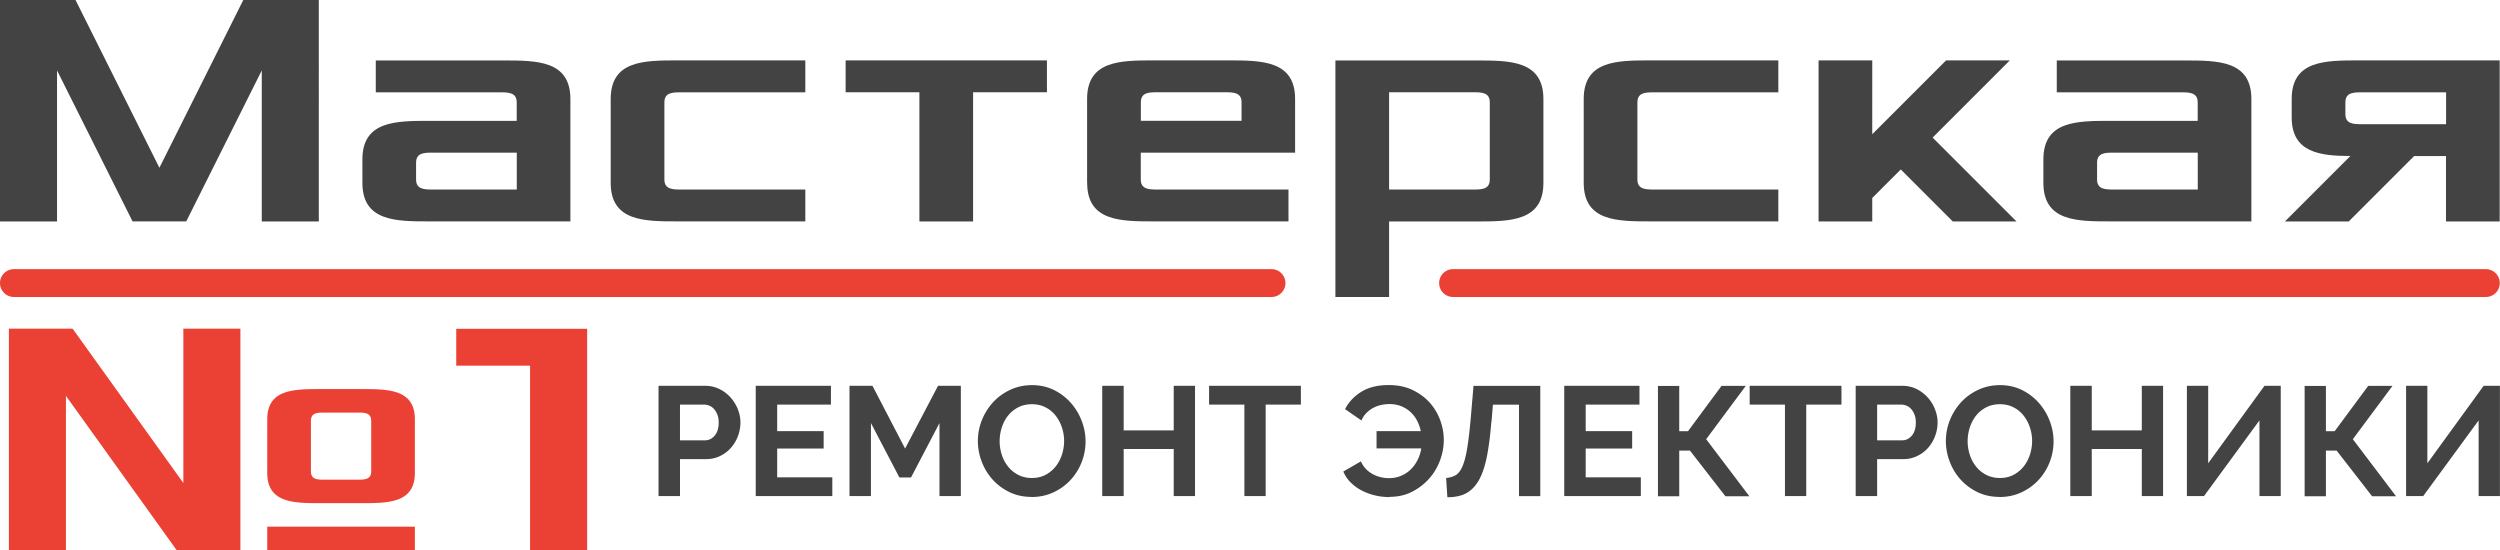
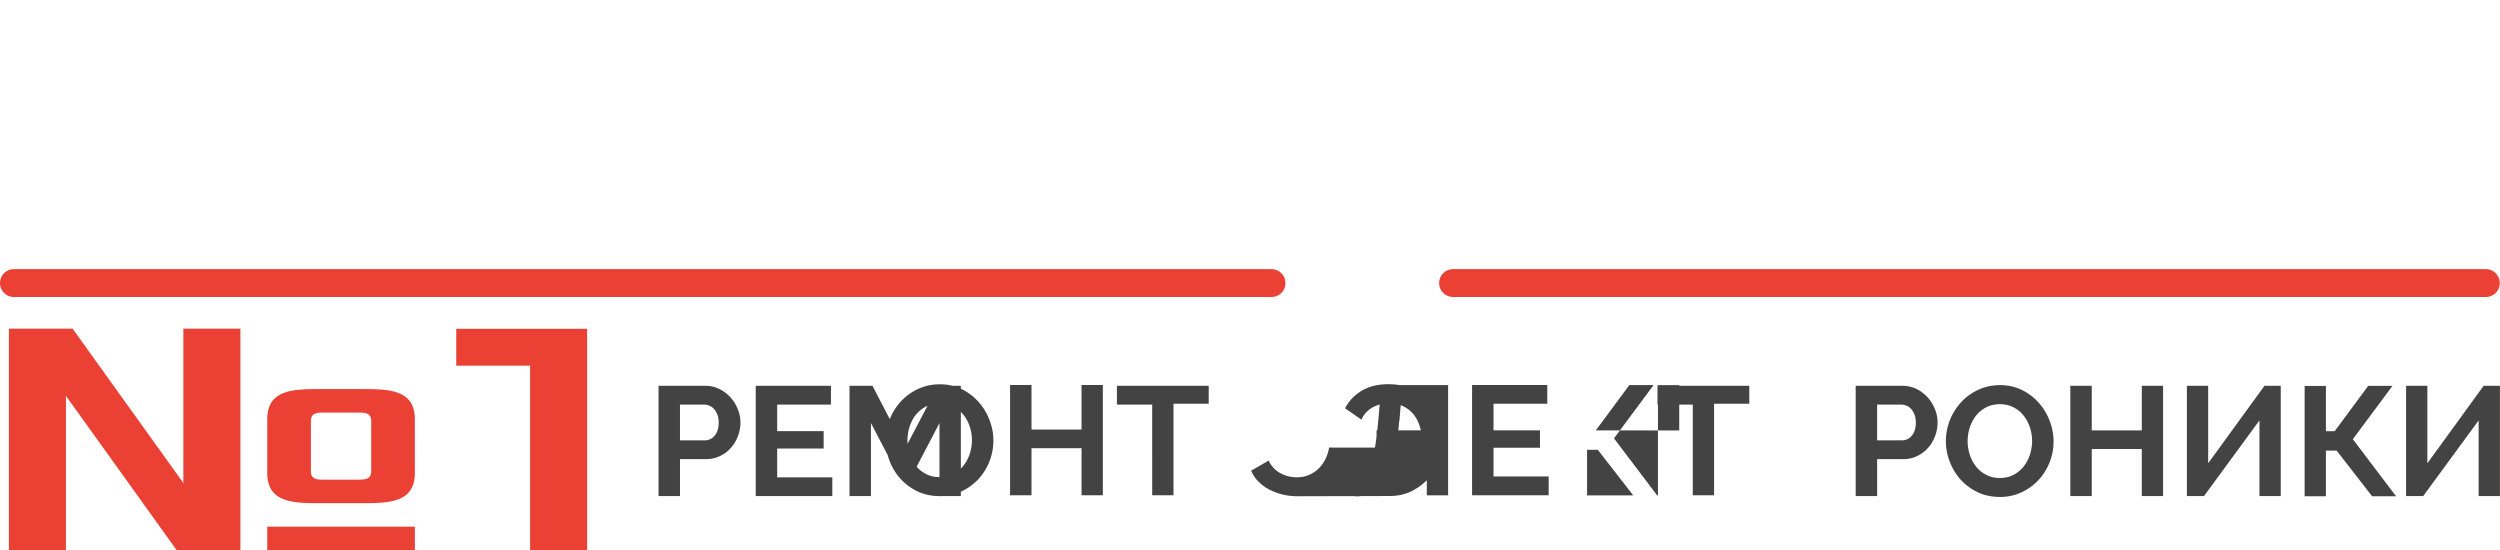
<svg xmlns="http://www.w3.org/2000/svg" viewBox="0 0 328.72 72.34">
-   <path d="M0 29.12h7.5V9.26l9.93 19.85h7.06l9.93-19.85v19.86h7.5V0h-9.93L20.96 22.06 9.93 0H0zm47.65-5.08c0 5.07 4.41 5.07 8.82 5.07H75V13.02c0-5.07-4.41-5.07-8.82-5.07H49.41v4.19h16.32c1.1 0 2.21 0 2.21 1.32v2.43H56.47c-4.41 0-8.82 0-8.82 5.07v3.09zm7.06-.44v-2.21c0-1.32 1.1-1.32 2.21-1.32h11.03v4.85H56.92c-1.1 0-2.21 0-2.21-1.32m25.59.44c0 5.07 4.41 5.07 8.82 5.07h16.77v-4.19H89.57c-1.1 0-2.21 0-2.21-1.32V13.46c0-1.32 1.1-1.32 2.21-1.32h16.32v-4.2H89.12c-4.41 0-8.82 0-8.82 5.07zm30.88-11.91h9.71v16.99h7.06V12.13h9.71V7.94h-26.47v4.19zm31.77 11.91c0 5.07 4.41 5.07 8.82 5.07h17.65v-4.19h-17.21c-1.1 0-2.21 0-2.21-1.32v-3.53h20.29v-7.06c0-5.07-4.41-5.07-8.82-5.07h-9.71c-4.41 0-8.82 0-8.82 5.07v11.03zm7.06-8.16v-2.43c0-1.32 1.1-1.32 2.21-1.32h8.82c1.1 0 2.21 0 2.21 1.32v2.43zm25.58 23.17h7.06v-9.93h11.47c4.41 0 8.82 0 8.82-5.07V13.02c0-5.07-4.41-5.07-8.82-5.07h-18.53zm7.06-14.12v-12.8h11.03c1.1 0 2.21 0 2.21 1.32V23.6c0 1.32-1.1 1.32-2.21 1.32h-11.03zm25.59-.89c0 5.07 4.41 5.07 8.82 5.07h16.77v-4.19h-16.32c-1.1 0-2.21 0-2.21-1.32V13.46c0-1.32 1.1-1.32 2.21-1.32h16.32v-4.2h-16.77c-4.41 0-8.82 0-8.82 5.07zm30.88 5.08h7.06v-3.09l3.75-3.75 6.84 6.84h8.38l-11.03-11.03 10.15-10.15h-8.38l-9.71 9.71V7.94h-7.06zm29.56-5.08c0 5.07 4.41 5.07 8.82 5.07h18.53V13.02c0-5.07-4.41-5.07-8.82-5.07h-16.77v4.19h16.32c1.1 0 2.21 0 2.21 1.32v2.43H277.5c-4.41 0-8.82 0-8.82 5.07v3.09zm7.06-.44v-2.21c0-1.32 1.1-1.32 2.21-1.32h11.03v4.85h-11.03c-1.1 0-2.21 0-2.21-1.32m24.71 5.52h8.38l8.6-8.6h4.19v8.6h7.06V7.94h-18.53c-4.41 0-8.82 0-8.82 5.07v2.43c0 4.63 3.75 5.07 7.72 5.07l-8.6 8.6zM308.39 15v-1.54c0-1.32 1.1-1.32 2.21-1.32h11.03v4.19H310.6c-1.1 0-2.21 0-2.21-1.32z" fill="#444344" />
  <path d="M1.83 39.05a1.83 1.83 0 0 1 0-3.66h165.36a1.83 1.83 0 0 1 0 3.66zm189.23 0a1.83 1.83 0 0 1 0-3.66h135.8a1.83 1.83 0 0 1 0 3.66H191.05zM1.17 72.34h7.5V52.05l14.56 20.29h8.38V43.22h-7.5v20.29L9.55 43.22H1.17zm33.97 0h19.41v-3.09H35.14zm0-10.15c0 3.97 3.53 3.97 7.06 3.97h5.29c3.53 0 7.06 0 7.06-3.97v-7.06c0-3.97-3.53-3.97-7.06-3.97H42.2c-3.53 0-7.06 0-7.06 3.97zm5.74-.22v-6.62c0-1.1.88-1.1 1.76-1.1h4.41c.88 0 1.76 0 1.76 1.1v6.62c0 1.1-.88 1.1-1.76 1.1h-4.41c-.88 0-1.76 0-1.76-1.1M77.2 43.23H59.99v4.85h9.71v24.27h7.5z" fill="#eb4034" />
-   <path d="M86.59 65.23v-14.5h6.15c.67 0 1.28.14 1.85.42s1.05.65 1.46 1.1c.41.46.73.97.96 1.55s.35 1.16.35 1.75-.11 1.21-.33 1.79-.52 1.09-.92 1.54c-.39.45-.87.81-1.43 1.08s-1.17.41-1.84.41h-3.43v4.86zm2.82-7.33h3.27c.52 0 .95-.21 1.3-.63s.52-.99.52-1.72c0-.37-.05-.7-.16-.99s-.25-.54-.43-.75-.38-.36-.62-.46-.48-.15-.73-.15h-3.15zm20.03 4.86v2.47H99.37v-14.5h9.89v2.47h-7.07v3.49h6.11v2.29h-6.11v3.78zm14.09 2.47v-9.6l-3.74 7.15h-1.53l-3.74-7.15v9.6h-2.82v-14.5h3.02l4.29 8.25 4.33-8.25h3v14.5h-2.82zm12.12.11c-1.06 0-2.03-.21-2.89-.62s-1.61-.97-2.23-1.65c-.62-.69-1.1-1.47-1.44-2.36s-.51-1.79-.51-2.72.18-1.89.54-2.78.86-1.67 1.49-2.35 1.39-1.22 2.26-1.62 1.82-.6 2.84-.6 2 .21 2.87.64 1.6.99 2.22 1.69 1.09 1.48 1.43 2.37.51 1.78.51 2.7c0 .97-.18 1.89-.53 2.77s-.84 1.65-1.47 2.33c-.63.67-1.38 1.21-2.25 1.61s-1.82.6-2.84.6zm-4.21-7.35c0 .63.1 1.23.29 1.82s.47 1.1.83 1.55.8.81 1.33 1.08c.52.27 1.12.41 1.79.41s1.28-.14 1.81-.42c.52-.28.97-.65 1.33-1.11s.63-.98.82-1.56c.18-.58.28-1.17.28-1.77s-.1-1.23-.3-1.82-.48-1.1-.84-1.55-.8-.81-1.33-1.07c-.52-.27-1.11-.4-1.77-.4s-1.29.14-1.82.42-.97.65-1.33 1.1-.62.97-.81 1.55a6 6 0 0 0-.28 1.77m25.69-7.26v14.5h-2.8v-6.19h-6.58v6.19h-2.82v-14.5h2.82v5.86h6.58v-5.86zm13.93 2.47h-4.64v12.03h-2.8V53.2h-4.64v-2.47h12.07v2.47zm11.66 12.16c-.65 0-1.29-.07-1.92-.22s-1.21-.37-1.76-.65-1.02-.64-1.44-1.05-.74-.9-.97-1.44l2.31-1.33c.18.39.41.73.68 1.01s.59.51.92.68c.33.18.68.31 1.04.39s.71.12 1.05.12c.59 0 1.12-.1 1.6-.31.48-.2.91-.48 1.27-.84.36-.35.66-.77.9-1.25s.4-.98.48-1.51H181v-2.27h5.82c-.1-.46-.25-.91-.47-1.34s-.5-.81-.84-1.13c-.34-.33-.75-.59-1.22-.79s-1.01-.3-1.62-.3c-.33 0-.67.04-1.02.11s-.69.19-1.02.36c-.33.16-.63.38-.92.66s-.52.62-.69 1.03l-2.16-1.49c.48-.94 1.19-1.7 2.15-2.29s2.15-.88 3.58-.88c1.17 0 2.21.21 3.1.63s1.65.97 2.27 1.65c.61.68 1.08 1.45 1.4 2.32s.48 1.74.48 2.62-.17 1.83-.51 2.73-.82 1.69-1.45 2.39-1.38 1.27-2.25 1.71-1.84.65-2.92.65zm13.38-9.95c-.15 1.87-.35 3.43-.61 4.7s-.61 2.29-1.06 3.07-1.01 1.34-1.67 1.69-1.48.51-2.45.51l-.16-2.53c.46-.04.87-.16 1.22-.35s.65-.57.9-1.12c.25-.56.47-1.36.64-2.4.18-1.04.34-2.43.49-4.16l.35-4.08h8.78v14.5h-2.8V53.21h-3.43l-.18 2.21zm19.65 7.35v2.47h-10.07v-14.5h9.89v2.47h-7.07v3.49h6.11v2.29h-6.11v3.78zm5.06-6.06h1.14l4.41-5.96h3.19l-5.21 7.01 5.68 7.5h-3.15l-4.66-6h-1.41v6H218v-14.5h2.8v5.96zm21.33-3.5h-4.64v12.03h-2.8V53.2h-4.64v-2.47h12.07v2.47zM244 65.23v-14.5h6.15c.67 0 1.28.14 1.85.42s1.05.65 1.46 1.1.73.97.96 1.55.35 1.16.35 1.75-.11 1.21-.33 1.79-.52 1.09-.92 1.54c-.39.45-.87.81-1.43 1.08s-1.17.41-1.84.41h-3.43v4.86zm2.82-7.33h3.27c.52 0 .95-.21 1.3-.63s.52-.99.52-1.72c0-.37-.05-.7-.16-.99s-.25-.54-.43-.75-.38-.36-.62-.46-.48-.15-.73-.15h-3.15zm16.11 7.44c-1.06 0-2.03-.21-2.89-.62s-1.61-.97-2.23-1.65-1.1-1.47-1.44-2.36-.51-1.79-.51-2.72.18-1.89.54-2.78.86-1.67 1.49-2.35 1.39-1.22 2.26-1.62 1.82-.6 2.84-.6 2 .21 2.87.64 1.6.99 2.22 1.69c.61.69 1.09 1.48 1.43 2.37s.51 1.78.51 2.7c0 .97-.18 1.89-.53 2.77s-.84 1.65-1.47 2.33c-.63.67-1.38 1.21-2.25 1.61s-1.82.6-2.84.6zm-4.21-7.35c0 .63.1 1.23.29 1.82s.47 1.1.83 1.55.8.81 1.33 1.08 1.12.41 1.79.41 1.28-.14 1.81-.42c.52-.28.97-.65 1.33-1.11s.63-.98.82-1.56c.18-.58.28-1.17.28-1.77s-.1-1.23-.3-1.82-.48-1.1-.84-1.55-.8-.81-1.33-1.07c-.52-.27-1.11-.4-1.77-.4s-1.29.14-1.82.42-.97.65-1.33 1.1c-.35.46-.62.97-.81 1.55a6 6 0 0 0-.28 1.77m25.7-7.26v14.5h-2.8v-6.19h-6.58v6.19h-2.82v-14.5h2.82v5.86h6.58v-5.86zm5.94 10.17 7.39-10.17h2.14v14.5h-2.8v-9.95l-7.29 9.95h-2.25v-14.5h2.8V60.9zm15.48-4.2h1.14l4.41-5.96h3.19l-5.21 7.01 5.68 7.5h-3.15l-4.66-6h-1.41v6h-2.8v-14.5h2.8v5.96zm13.34 4.2 7.39-10.17h2.14v14.5h-2.8v-9.95l-7.29 9.95h-2.25v-14.5h2.8V60.9z" fill="#444344" />
+   <path d="M86.59 65.23v-14.5h6.15c.67 0 1.28.14 1.85.42s1.05.65 1.46 1.1c.41.46.73.97.96 1.55s.35 1.16.35 1.75-.11 1.21-.33 1.79-.52 1.09-.92 1.54c-.39.45-.87.81-1.43 1.08s-1.17.41-1.84.41h-3.43v4.86zm2.82-7.33h3.27c.52 0 .95-.21 1.3-.63s.52-.99.52-1.72c0-.37-.05-.7-.16-.99s-.25-.54-.43-.75-.38-.36-.62-.46-.48-.15-.73-.15h-3.15zm20.03 4.86v2.47H99.37v-14.5h9.89v2.47h-7.07v3.49h6.11v2.29h-6.11v3.78zm14.09 2.47v-9.6l-3.74 7.15h-1.53l-3.74-7.15v9.6h-2.82v-14.5h3.02l4.29 8.25 4.33-8.25h3v14.5h-2.82zc-1.06 0-2.03-.21-2.89-.62s-1.61-.97-2.23-1.65c-.62-.69-1.1-1.47-1.44-2.36s-.51-1.79-.51-2.72.18-1.89.54-2.78.86-1.67 1.49-2.35 1.39-1.22 2.26-1.62 1.82-.6 2.84-.6 2 .21 2.87.64 1.6.99 2.22 1.69 1.09 1.48 1.43 2.37.51 1.78.51 2.7c0 .97-.18 1.89-.53 2.77s-.84 1.65-1.47 2.33c-.63.67-1.38 1.21-2.25 1.61s-1.82.6-2.84.6zm-4.21-7.35c0 .63.1 1.23.29 1.82s.47 1.1.83 1.55.8.81 1.33 1.08c.52.27 1.12.41 1.79.41s1.28-.14 1.81-.42c.52-.28.97-.65 1.33-1.11s.63-.98.82-1.56c.18-.58.28-1.17.28-1.77s-.1-1.23-.3-1.82-.48-1.1-.84-1.55-.8-.81-1.33-1.07c-.52-.27-1.11-.4-1.77-.4s-1.29.14-1.82.42-.97.65-1.33 1.1-.62.97-.81 1.55a6 6 0 0 0-.28 1.77m25.69-7.26v14.5h-2.8v-6.19h-6.58v6.19h-2.82v-14.5h2.82v5.86h6.58v-5.86zm13.93 2.47h-4.64v12.03h-2.8V53.2h-4.64v-2.47h12.07v2.47zm11.66 12.16c-.65 0-1.29-.07-1.92-.22s-1.21-.37-1.76-.65-1.02-.64-1.44-1.05-.74-.9-.97-1.44l2.31-1.33c.18.39.41.73.68 1.01s.59.51.92.68c.33.18.68.31 1.04.39s.71.12 1.05.12c.59 0 1.12-.1 1.6-.31.48-.2.91-.48 1.27-.84.36-.35.66-.77.9-1.25s.4-.98.48-1.51H181v-2.27h5.82c-.1-.46-.25-.91-.47-1.34s-.5-.81-.84-1.13c-.34-.33-.75-.59-1.22-.79s-1.01-.3-1.62-.3c-.33 0-.67.04-1.02.11s-.69.19-1.02.36c-.33.16-.63.38-.92.66s-.52.62-.69 1.03l-2.16-1.49c.48-.94 1.19-1.7 2.15-2.29s2.15-.88 3.58-.88c1.17 0 2.21.21 3.1.63s1.65.97 2.27 1.65c.61.68 1.08 1.45 1.4 2.32s.48 1.74.48 2.62-.17 1.83-.51 2.73-.82 1.69-1.45 2.39-1.38 1.27-2.25 1.71-1.84.65-2.92.65zm13.38-9.95c-.15 1.87-.35 3.43-.61 4.7s-.61 2.29-1.06 3.07-1.01 1.34-1.67 1.69-1.48.51-2.45.51l-.16-2.53c.46-.04.87-.16 1.22-.35s.65-.57.9-1.12c.25-.56.47-1.36.64-2.4.18-1.04.34-2.43.49-4.16l.35-4.08h8.78v14.5h-2.8V53.21h-3.43l-.18 2.21zm19.65 7.35v2.47h-10.07v-14.5h9.89v2.47h-7.07v3.49h6.11v2.29h-6.11v3.78zm5.06-6.06h1.14l4.41-5.96h3.19l-5.21 7.01 5.68 7.5h-3.15l-4.66-6h-1.41v6H218v-14.5h2.8v5.96zm21.33-3.5h-4.64v12.03h-2.8V53.2h-4.64v-2.47h12.07v2.47zM244 65.23v-14.5h6.15c.67 0 1.28.14 1.85.42s1.05.65 1.46 1.1.73.97.96 1.55.35 1.16.35 1.75-.11 1.21-.33 1.79-.52 1.09-.92 1.54c-.39.45-.87.81-1.43 1.08s-1.17.41-1.84.41h-3.43v4.86zm2.82-7.33h3.27c.52 0 .95-.21 1.3-.63s.52-.99.52-1.72c0-.37-.05-.7-.16-.99s-.25-.54-.43-.75-.38-.36-.62-.46-.48-.15-.73-.15h-3.15zm16.11 7.44c-1.06 0-2.03-.21-2.89-.62s-1.61-.97-2.23-1.65-1.1-1.47-1.44-2.36-.51-1.79-.51-2.72.18-1.89.54-2.78.86-1.67 1.49-2.35 1.39-1.22 2.26-1.62 1.82-.6 2.84-.6 2 .21 2.87.64 1.6.99 2.22 1.69c.61.69 1.09 1.48 1.43 2.37s.51 1.78.51 2.7c0 .97-.18 1.89-.53 2.77s-.84 1.65-1.47 2.33c-.63.67-1.38 1.21-2.25 1.61s-1.82.6-2.84.6zm-4.21-7.35c0 .63.1 1.23.29 1.82s.47 1.1.83 1.55.8.81 1.33 1.08 1.12.41 1.79.41 1.28-.14 1.81-.42c.52-.28.97-.65 1.33-1.11s.63-.98.82-1.56c.18-.58.28-1.17.28-1.77s-.1-1.23-.3-1.82-.48-1.1-.84-1.55-.8-.81-1.33-1.07c-.52-.27-1.11-.4-1.77-.4s-1.29.14-1.82.42-.97.65-1.33 1.1c-.35.46-.62.97-.81 1.55a6 6 0 0 0-.28 1.77m25.7-7.26v14.5h-2.8v-6.19h-6.58v6.19h-2.82v-14.5h2.82v5.86h6.58v-5.86zm5.94 10.17 7.39-10.17h2.14v14.5h-2.8v-9.95l-7.29 9.95h-2.25v-14.5h2.8V60.9zm15.48-4.2h1.14l4.41-5.96h3.19l-5.21 7.01 5.68 7.5h-3.15l-4.66-6h-1.41v6h-2.8v-14.5h2.8v5.96zm13.34 4.2 7.39-10.17h2.14v14.5h-2.8v-9.95l-7.29 9.95h-2.25v-14.5h2.8V60.9z" fill="#444344" />
</svg>